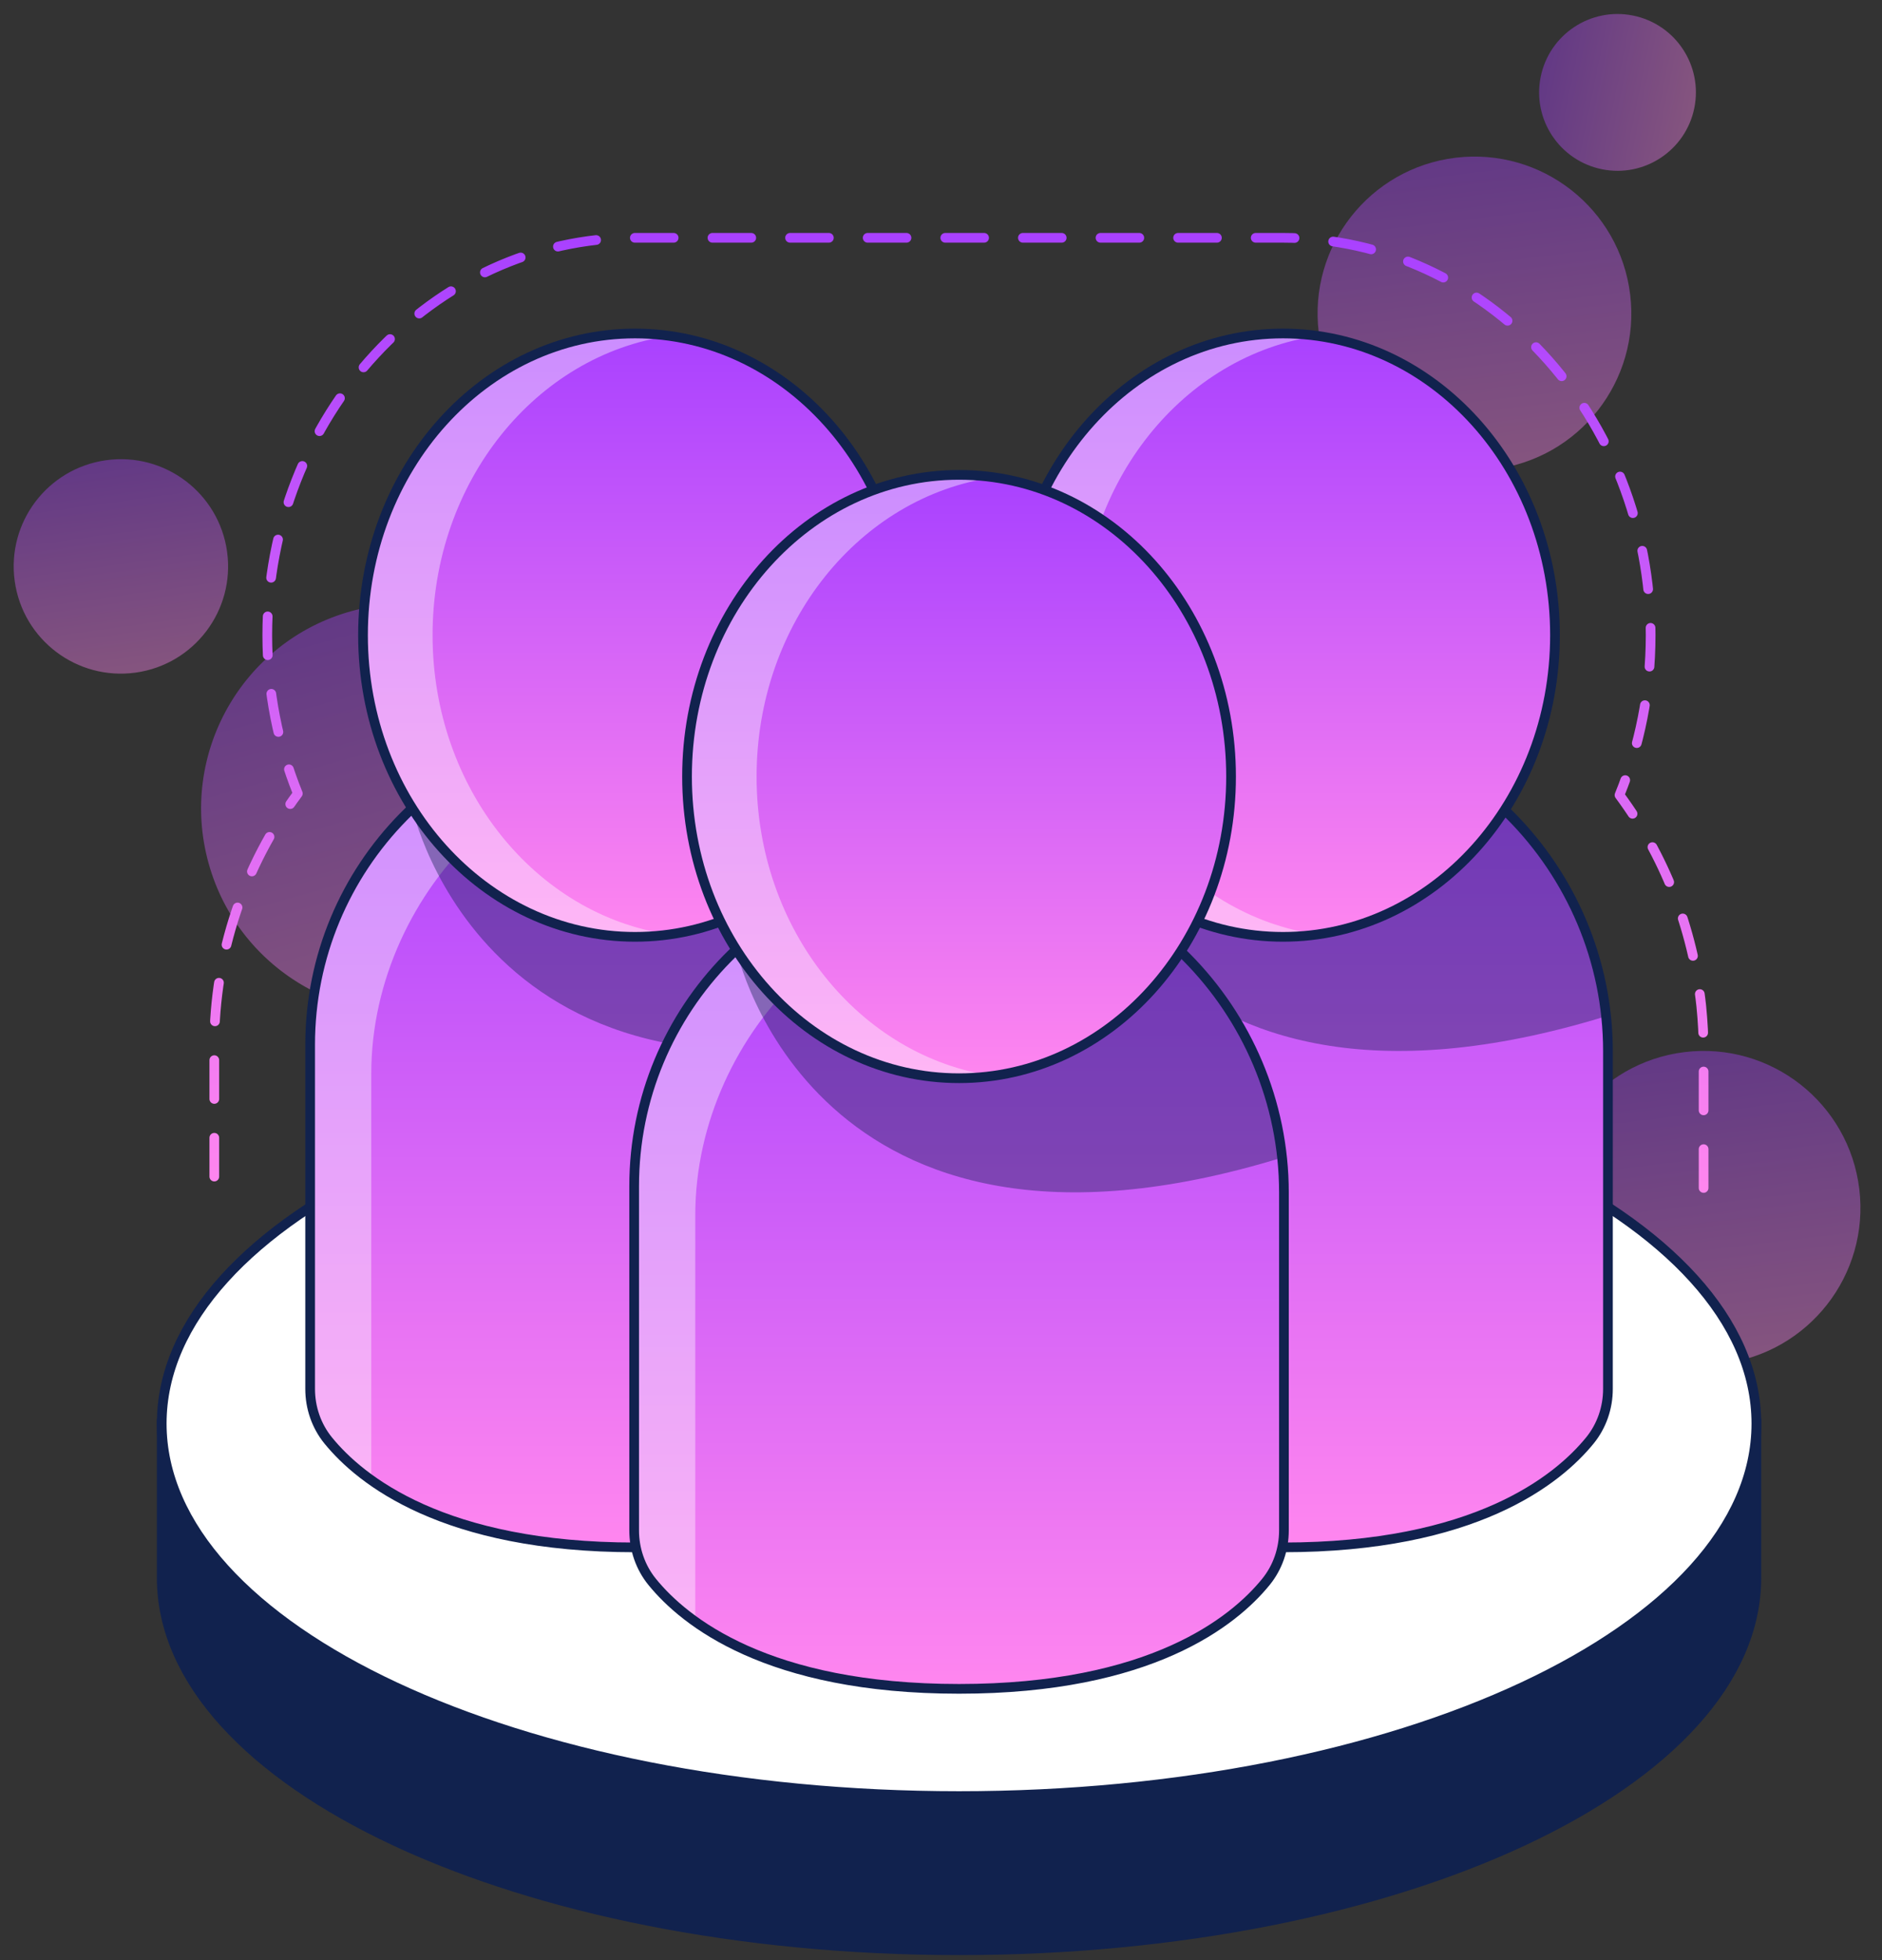
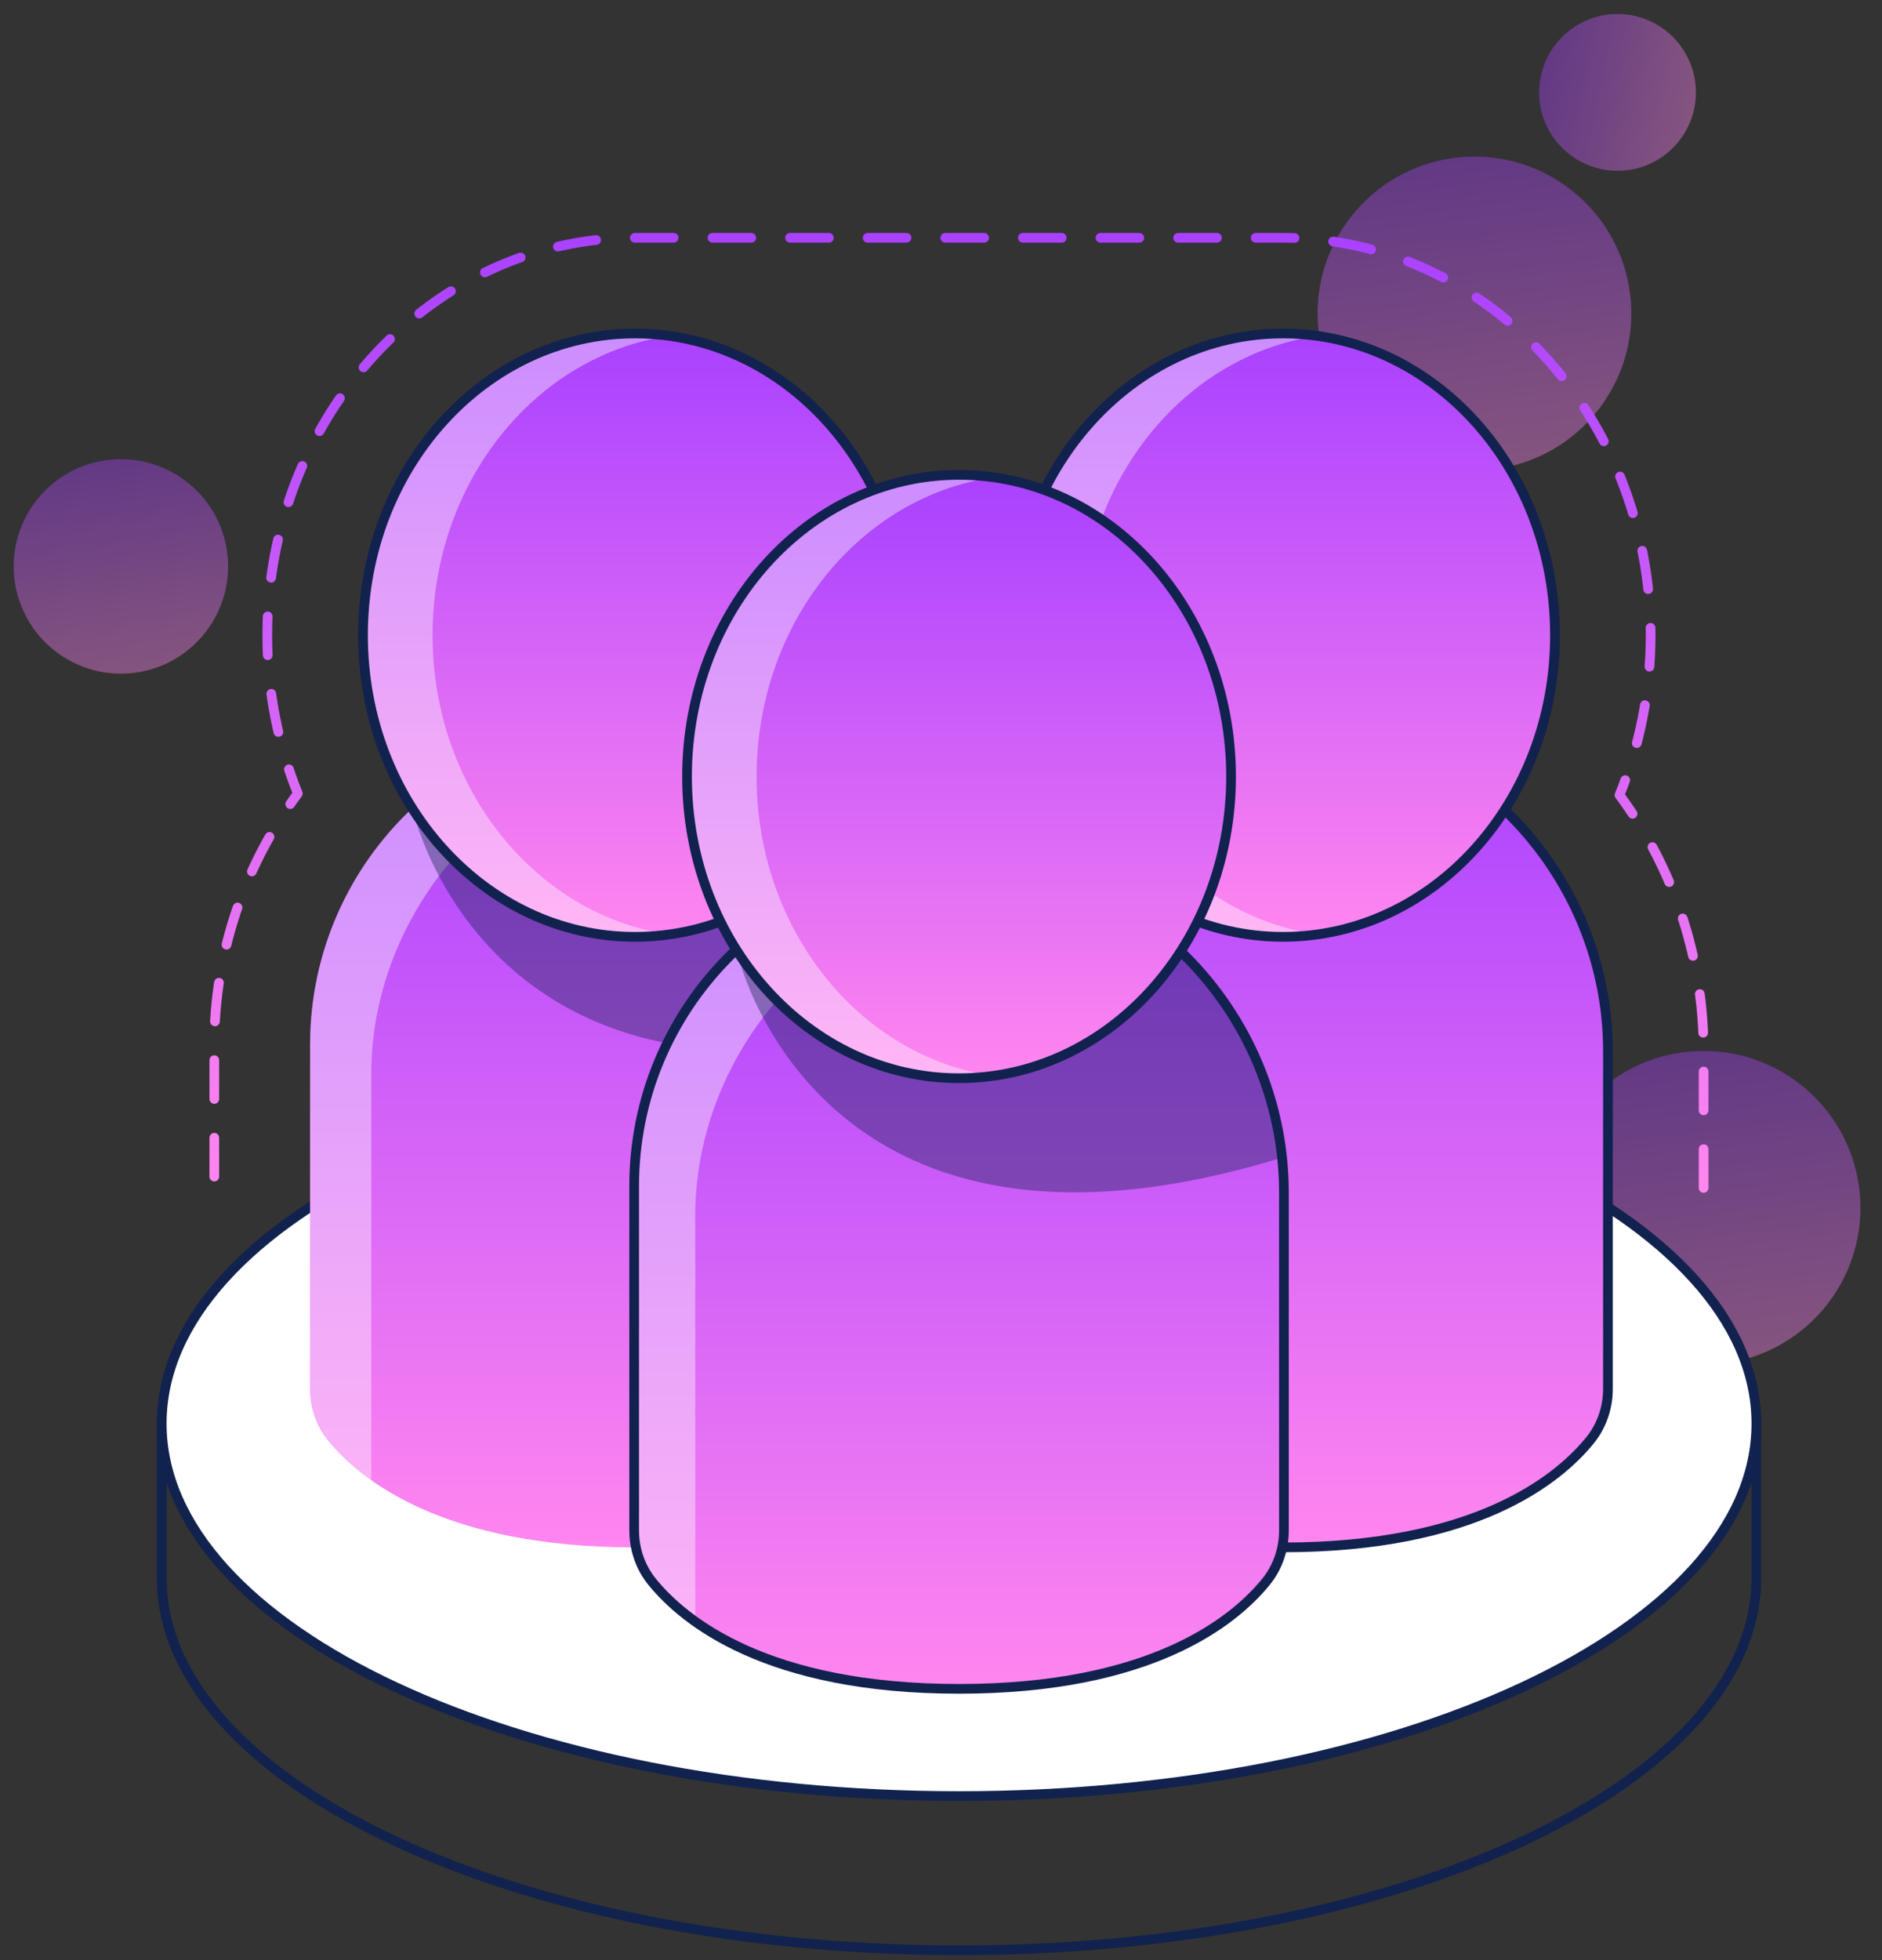
<svg xmlns="http://www.w3.org/2000/svg" width="194" height="202" viewBox="0 0 194 202" fill="none">
  <rect x="0" y="0" width="194" height="202" fill="#333333" stroke="none" />
-   <path opacity="0.4" d="M47.51 103.644C58.734 100.509 65.29 88.868 62.154 77.645C59.019 66.422 47.378 59.865 36.155 63.001C24.931 66.137 18.375 77.777 21.511 89C24.646 100.224 36.287 106.78 47.51 103.644Z" fill="url(#paint0_linear_10886_856)" />
  <path opacity="0.4" d="M13.979 69.319C20.024 68.481 24.245 62.901 23.408 56.856C22.57 50.812 16.99 46.59 10.945 47.428C4.9 48.266 0.679 53.845 1.517 59.89C2.355 65.935 7.934 70.156 13.979 69.319Z" fill="url(#paint1_linear_10886_856)" />
  <path opacity="0.4" d="M153.935 48.361C162.801 47.287 169.117 39.229 168.042 30.363C166.968 21.498 158.91 15.182 150.044 16.256C141.179 17.331 134.863 25.389 135.937 34.254C137.012 43.12 145.069 49.436 153.935 48.361Z" fill="url(#paint2_linear_10886_856)" />
  <path opacity="0.4" d="M177.552 140.53C186.418 139.456 192.734 131.398 191.659 122.532C190.585 113.667 182.527 107.351 173.661 108.425C164.796 109.499 158.48 117.557 159.554 126.423C160.629 135.288 168.687 141.604 177.552 140.53Z" fill="url(#paint3_linear_10886_856)" />
  <path opacity="0.4" d="M174.655 11.127C175.541 6.753 172.714 2.49 168.34 1.604C163.966 0.718 159.703 3.546 158.817 7.919C157.931 12.293 160.758 16.556 165.132 17.442C169.506 18.328 173.769 15.501 174.655 11.127Z" fill="url(#paint4_linear_10886_856)" />
-   <path d="M181.05 162.599C181.05 183.799 144.25 200.989 98.86 200.989C53.47 200.989 16.67 183.799 16.67 162.599V146.719H181.05V162.599Z" fill="#11224E" />
  <path d="M181.05 162.599C181.05 183.799 144.25 200.989 98.86 200.989C53.47 200.989 16.67 183.799 16.67 162.599V146.719H181.05V162.599Z" stroke="#11224E" stroke-miterlimit="10" />
  <path d="M98.86 185.099C144.253 185.099 181.05 167.912 181.05 146.709C181.05 125.507 144.253 108.319 98.86 108.319C53.468 108.319 16.67 125.507 16.67 146.709C16.67 167.912 53.468 185.099 98.86 185.099Z" fill="white" />
  <path d="M98.86 185.099C144.253 185.099 181.05 167.912 181.05 146.709C181.05 125.507 144.253 108.319 98.86 108.319C53.468 108.319 16.67 125.507 16.67 146.709C16.67 167.912 53.468 185.099 98.86 185.099Z" stroke="#11224E" stroke-miterlimit="10" />
  <path d="M98.951 108.329V143.139C98.951 145.069 98.311 146.949 97.091 148.449C93.77 152.529 85.21 159.469 65.46 159.469C45.711 159.469 37.15 152.529 33.82 148.449C32.6 146.949 31.96 145.069 31.96 143.139V107.669C31.96 98.059 36.011 89.389 42.501 83.289C48.34 77.769 56.181 74.349 64.8 74.179C82.361 73.849 96.941 87.579 98.76 104.729C98.88 105.909 98.951 107.119 98.951 108.329Z" fill="url(#paint5_linear_10886_856)" />
  <path opacity="0.4" d="M82.49 78.989C78.93 77.749 75.09 77.089 71.1 77.169C62.48 77.339 54.97 80.439 49.13 85.959C42.64 92.059 38.27 101.049 38.27 110.659V152.539C36.24 151.089 34.8 149.649 33.83 148.449C32.61 146.949 31.97 145.069 31.97 143.139V107.669C31.97 98.059 36.02 89.389 42.51 83.289C48.35 77.769 56.19 74.349 64.81 74.179C71.27 74.059 77.34 75.839 82.5 78.989H82.49Z" fill="white" />
  <path opacity="0.4" d="M98.76 104.729C50.331 119.609 42.501 83.299 42.501 83.299C48.34 77.779 56.181 74.359 64.8 74.189C82.361 73.859 96.941 87.589 98.76 104.739V104.729Z" fill="#11224E" />
-   <path d="M64.8 74.179C83.58 73.819 98.95 89.549 98.95 108.329V143.139C98.95 145.069 98.31 146.949 97.09 148.449C93.77 152.529 85.21 159.469 65.46 159.469C45.71 159.469 37.15 152.529 33.83 148.449C32.61 146.949 31.97 145.069 31.97 143.139V107.669C31.97 89.389 46.61 74.529 64.81 74.179H64.8Z" stroke="#11224E" stroke-miterlimit="10" />
  <path d="M65.46 96.549C80.947 96.549 93.5 82.63 93.5 65.459C93.5 48.289 80.947 34.369 65.46 34.369C49.974 34.369 37.42 48.289 37.42 65.459C37.42 82.63 49.974 96.549 65.46 96.549Z" fill="url(#paint6_linear_10886_856)" />
-   <path opacity="0.4" d="M69.03 96.299C67.86 96.459 66.67 96.549 65.46 96.549C49.97 96.549 37.42 82.619 37.42 65.459C37.42 48.289 49.97 34.369 65.46 34.369C66.67 34.369 67.86 34.459 69.03 34.619C55.24 36.579 44.59 49.639 44.59 65.459C44.59 81.279 55.25 94.339 69.03 96.309V96.299Z" fill="white" />
+   <path opacity="0.4" d="M69.03 96.299C67.86 96.459 66.67 96.549 65.46 96.549C49.97 96.549 37.42 82.619 37.42 65.459C37.42 48.289 49.97 34.369 65.46 34.369C66.67 34.369 67.86 34.459 69.03 34.619C55.24 36.579 44.59 49.639 44.59 65.459C44.59 81.279 55.25 94.339 69.03 96.309V96.299" fill="white" />
  <path d="M65.46 96.549C80.947 96.549 93.5 82.63 93.5 65.459C93.5 48.289 80.947 34.369 65.46 34.369C49.974 34.369 37.42 48.289 37.42 65.459C37.42 82.63 49.974 96.549 65.46 96.549Z" stroke="#11224E" stroke-miterlimit="10" />
  <path d="M165.75 108.329V143.139C165.75 145.069 165.11 146.949 163.89 148.449C160.57 152.529 152.01 159.469 132.26 159.469C112.51 159.469 103.95 152.529 100.62 148.449C99.4 146.949 98.76 145.069 98.76 143.139V107.669C98.76 98.059 102.81 89.389 109.3 83.289C115.14 77.769 122.98 74.349 131.6 74.179C149.16 73.849 163.74 87.579 165.56 104.729C165.68 105.909 165.75 107.119 165.75 108.329Z" fill="url(#paint7_linear_10886_856)" />
  <path opacity="0.4" d="M149.29 78.989C145.73 77.749 141.89 77.089 137.9 77.169C129.28 77.339 121.77 80.439 115.93 85.959C109.44 92.059 105.07 101.049 105.07 110.659V152.539C103.04 151.089 101.6 149.649 100.63 148.449C99.41 146.949 98.77 145.069 98.77 143.139V107.669C98.77 98.059 102.82 89.389 109.31 83.289C115.15 77.769 122.99 74.349 131.61 74.179C138.07 74.059 144.14 75.839 149.3 78.989H149.29Z" fill="white" />
-   <path opacity="0.4" d="M165.56 104.729C117.13 119.609 109.3 83.299 109.3 83.299C115.14 77.779 122.98 74.359 131.6 74.189C149.16 73.859 163.74 87.589 165.56 104.739V104.729Z" fill="#11224E" />
  <path d="M131.6 74.179C150.38 73.819 165.75 89.549 165.75 108.329V143.139C165.75 145.069 165.11 146.949 163.89 148.449C160.57 152.529 152.01 159.469 132.26 159.469C112.51 159.469 103.95 152.529 100.63 148.449C99.41 146.949 98.77 145.069 98.77 143.139V107.669C98.77 89.389 113.41 74.529 131.61 74.179H131.6Z" stroke="#11224E" stroke-miterlimit="10" />
  <path d="M132.25 96.549C147.737 96.549 160.29 82.63 160.29 65.459C160.29 48.289 147.737 34.369 132.25 34.369C116.764 34.369 104.21 48.289 104.21 65.459C104.21 82.63 116.764 96.549 132.25 96.549Z" fill="url(#paint8_linear_10886_856)" />
  <path opacity="0.4" d="M135.83 96.299C134.66 96.459 133.47 96.549 132.26 96.549C116.77 96.549 104.22 82.619 104.22 65.459C104.22 48.289 116.77 34.369 132.26 34.369C133.47 34.369 134.66 34.459 135.83 34.619C122.04 36.579 111.39 49.639 111.39 65.459C111.39 81.279 122.05 94.339 135.83 96.309V96.299Z" fill="white" />
  <path d="M132.25 96.549C147.737 96.549 160.29 82.63 160.29 65.459C160.29 48.289 147.737 34.369 132.25 34.369C116.764 34.369 104.21 48.289 104.21 65.459C104.21 82.63 116.764 96.549 132.25 96.549Z" stroke="#11224E" stroke-miterlimit="10" />
  <path d="M132.35 122.899V157.709C132.35 159.639 131.71 161.519 130.49 163.019C127.17 167.099 118.61 174.039 98.86 174.039C79.11 174.039 70.55 167.099 67.22 163.019C66 161.519 65.36 159.639 65.36 157.709V122.239C65.36 112.629 69.41 103.959 75.9 97.859C81.74 92.339 89.58 88.919 98.2 88.749C115.76 88.419 130.34 102.149 132.16 119.299C132.28 120.479 132.35 121.689 132.35 122.899Z" fill="url(#paint9_linear_10886_856)" />
  <path opacity="0.4" d="M115.89 93.569C112.33 92.329 108.49 91.669 104.5 91.749C95.88 91.919 88.37 95.019 82.53 100.539C76.04 106.639 71.67 115.629 71.67 125.239V167.119C69.64 165.669 68.2 164.229 67.23 163.029C66.01 161.529 65.37 159.649 65.37 157.719V122.249C65.37 112.639 69.42 103.969 75.91 97.869C81.75 92.349 89.59 88.929 98.21 88.759C104.67 88.639 110.74 90.419 115.9 93.569H115.89Z" fill="white" />
  <path opacity="0.4" d="M132.16 119.299C83.73 134.179 75.9 97.869 75.9 97.869C81.74 92.349 89.58 88.929 98.2 88.759C115.76 88.429 130.34 102.159 132.16 119.309V119.299Z" fill="#11224E" />
  <path d="M98.2 88.759C116.98 88.399 132.35 104.129 132.35 122.909V157.719C132.35 159.649 131.71 161.529 130.49 163.029C127.17 167.109 118.61 174.049 98.86 174.049C79.11 174.049 70.55 167.109 67.23 163.029C66.01 161.529 65.37 159.649 65.37 157.719V122.249C65.37 103.969 80.01 89.109 98.21 88.759H98.2Z" stroke="#11224E" stroke-miterlimit="10" />
  <path d="M98.86 111.119C114.346 111.119 126.9 97.2 126.9 80.029C126.9 62.859 114.346 48.939 98.86 48.939C83.374 48.939 70.82 62.859 70.82 80.029C70.82 97.2 83.374 111.119 98.86 111.119Z" fill="url(#paint10_linear_10886_856)" />
  <path opacity="0.4" d="M102.43 110.879C101.26 111.039 100.07 111.129 98.86 111.129C83.37 111.129 70.82 97.199 70.82 80.039C70.82 62.879 83.37 48.949 98.86 48.949C100.07 48.949 101.26 49.039 102.43 49.199C88.64 51.159 77.99 64.219 77.99 80.039C77.99 95.859 88.65 108.919 102.43 110.889V110.879Z" fill="white" />
  <path d="M98.86 111.119C114.346 111.119 126.9 97.2 126.9 80.029C126.9 62.859 114.346 48.939 98.86 48.939C83.374 48.939 70.82 62.859 70.82 80.029C70.82 97.2 83.374 111.119 98.86 111.119Z" stroke="#11224E" stroke-miterlimit="10" />
  <path d="M175.611 122.429V108.329C175.611 106.839 175.531 105.289 175.371 103.689C174.501 95.519 171.491 88.089 166.941 81.939C169.001 76.889 170.151 71.319 170.151 65.459C170.151 42.879 153.151 24.509 132.251 24.509H65.451C44.551 24.509 27.551 42.879 27.551 65.459C27.551 71.259 28.681 76.779 30.701 81.779C25.171 89.209 22.091 98.309 22.091 107.669V122.429" stroke="url(#paint11_linear_10886_856)" stroke-linecap="round" stroke-linejoin="round" stroke-dasharray="4 4" />
  <defs>
    <linearGradient id="paint0_linear_10886_856" x1="36.155" y1="63.001" x2="47.51" y2="103.644" gradientUnits="userSpaceOnUse">
      <stop stop-color="#A941FF" />
      <stop offset="1" stop-color="#FF86EF" />
    </linearGradient>
    <linearGradient id="paint1_linear_10886_856" x1="10.945" y1="47.428" x2="13.979" y2="69.319" gradientUnits="userSpaceOnUse">
      <stop stop-color="#A941FF" />
      <stop offset="1" stop-color="#FF86EF" />
    </linearGradient>
    <linearGradient id="paint2_linear_10886_856" x1="150.044" y1="16.256" x2="153.935" y2="48.361" gradientUnits="userSpaceOnUse">
      <stop stop-color="#A941FF" />
      <stop offset="1" stop-color="#FF86EF" />
    </linearGradient>
    <linearGradient id="paint3_linear_10886_856" x1="173.661" y1="108.425" x2="177.552" y2="140.53" gradientUnits="userSpaceOnUse">
      <stop stop-color="#A941FF" />
      <stop offset="1" stop-color="#FF86EF" />
    </linearGradient>
    <linearGradient id="paint4_linear_10886_856" x1="158.817" y1="7.919" x2="174.655" y2="11.127" gradientUnits="userSpaceOnUse">
      <stop stop-color="#A941FF" />
      <stop offset="1" stop-color="#FF86EF" />
    </linearGradient>
    <linearGradient id="paint5_linear_10886_856" x1="65.456" y1="74.173" x2="65.456" y2="159.469" gradientUnits="userSpaceOnUse">
      <stop stop-color="#A941FF" />
      <stop offset="1" stop-color="#FF86EF" />
    </linearGradient>
    <linearGradient id="paint6_linear_10886_856" x1="65.46" y1="34.369" x2="65.46" y2="96.549" gradientUnits="userSpaceOnUse">
      <stop stop-color="#A941FF" />
      <stop offset="1" stop-color="#FF86EF" />
    </linearGradient>
    <linearGradient id="paint7_linear_10886_856" x1="132.255" y1="74.173" x2="132.255" y2="159.469" gradientUnits="userSpaceOnUse">
      <stop stop-color="#A941FF" />
      <stop offset="1" stop-color="#FF86EF" />
    </linearGradient>
    <linearGradient id="paint8_linear_10886_856" x1="132.25" y1="34.369" x2="132.25" y2="96.549" gradientUnits="userSpaceOnUse">
      <stop stop-color="#A941FF" />
      <stop offset="1" stop-color="#FF86EF" />
    </linearGradient>
    <linearGradient id="paint9_linear_10886_856" x1="98.855" y1="88.743" x2="98.855" y2="174.039" gradientUnits="userSpaceOnUse">
      <stop stop-color="#A941FF" />
      <stop offset="1" stop-color="#FF86EF" />
    </linearGradient>
    <linearGradient id="paint10_linear_10886_856" x1="98.86" y1="48.939" x2="98.86" y2="111.119" gradientUnits="userSpaceOnUse">
      <stop stop-color="#A941FF" />
      <stop offset="1" stop-color="#FF86EF" />
    </linearGradient>
    <linearGradient id="paint11_linear_10886_856" x1="98.851" y1="24.509" x2="98.851" y2="122.429" gradientUnits="userSpaceOnUse">
      <stop stop-color="#A941FF" />
      <stop offset="1" stop-color="#FF86EF" />
    </linearGradient>
  </defs>
</svg>